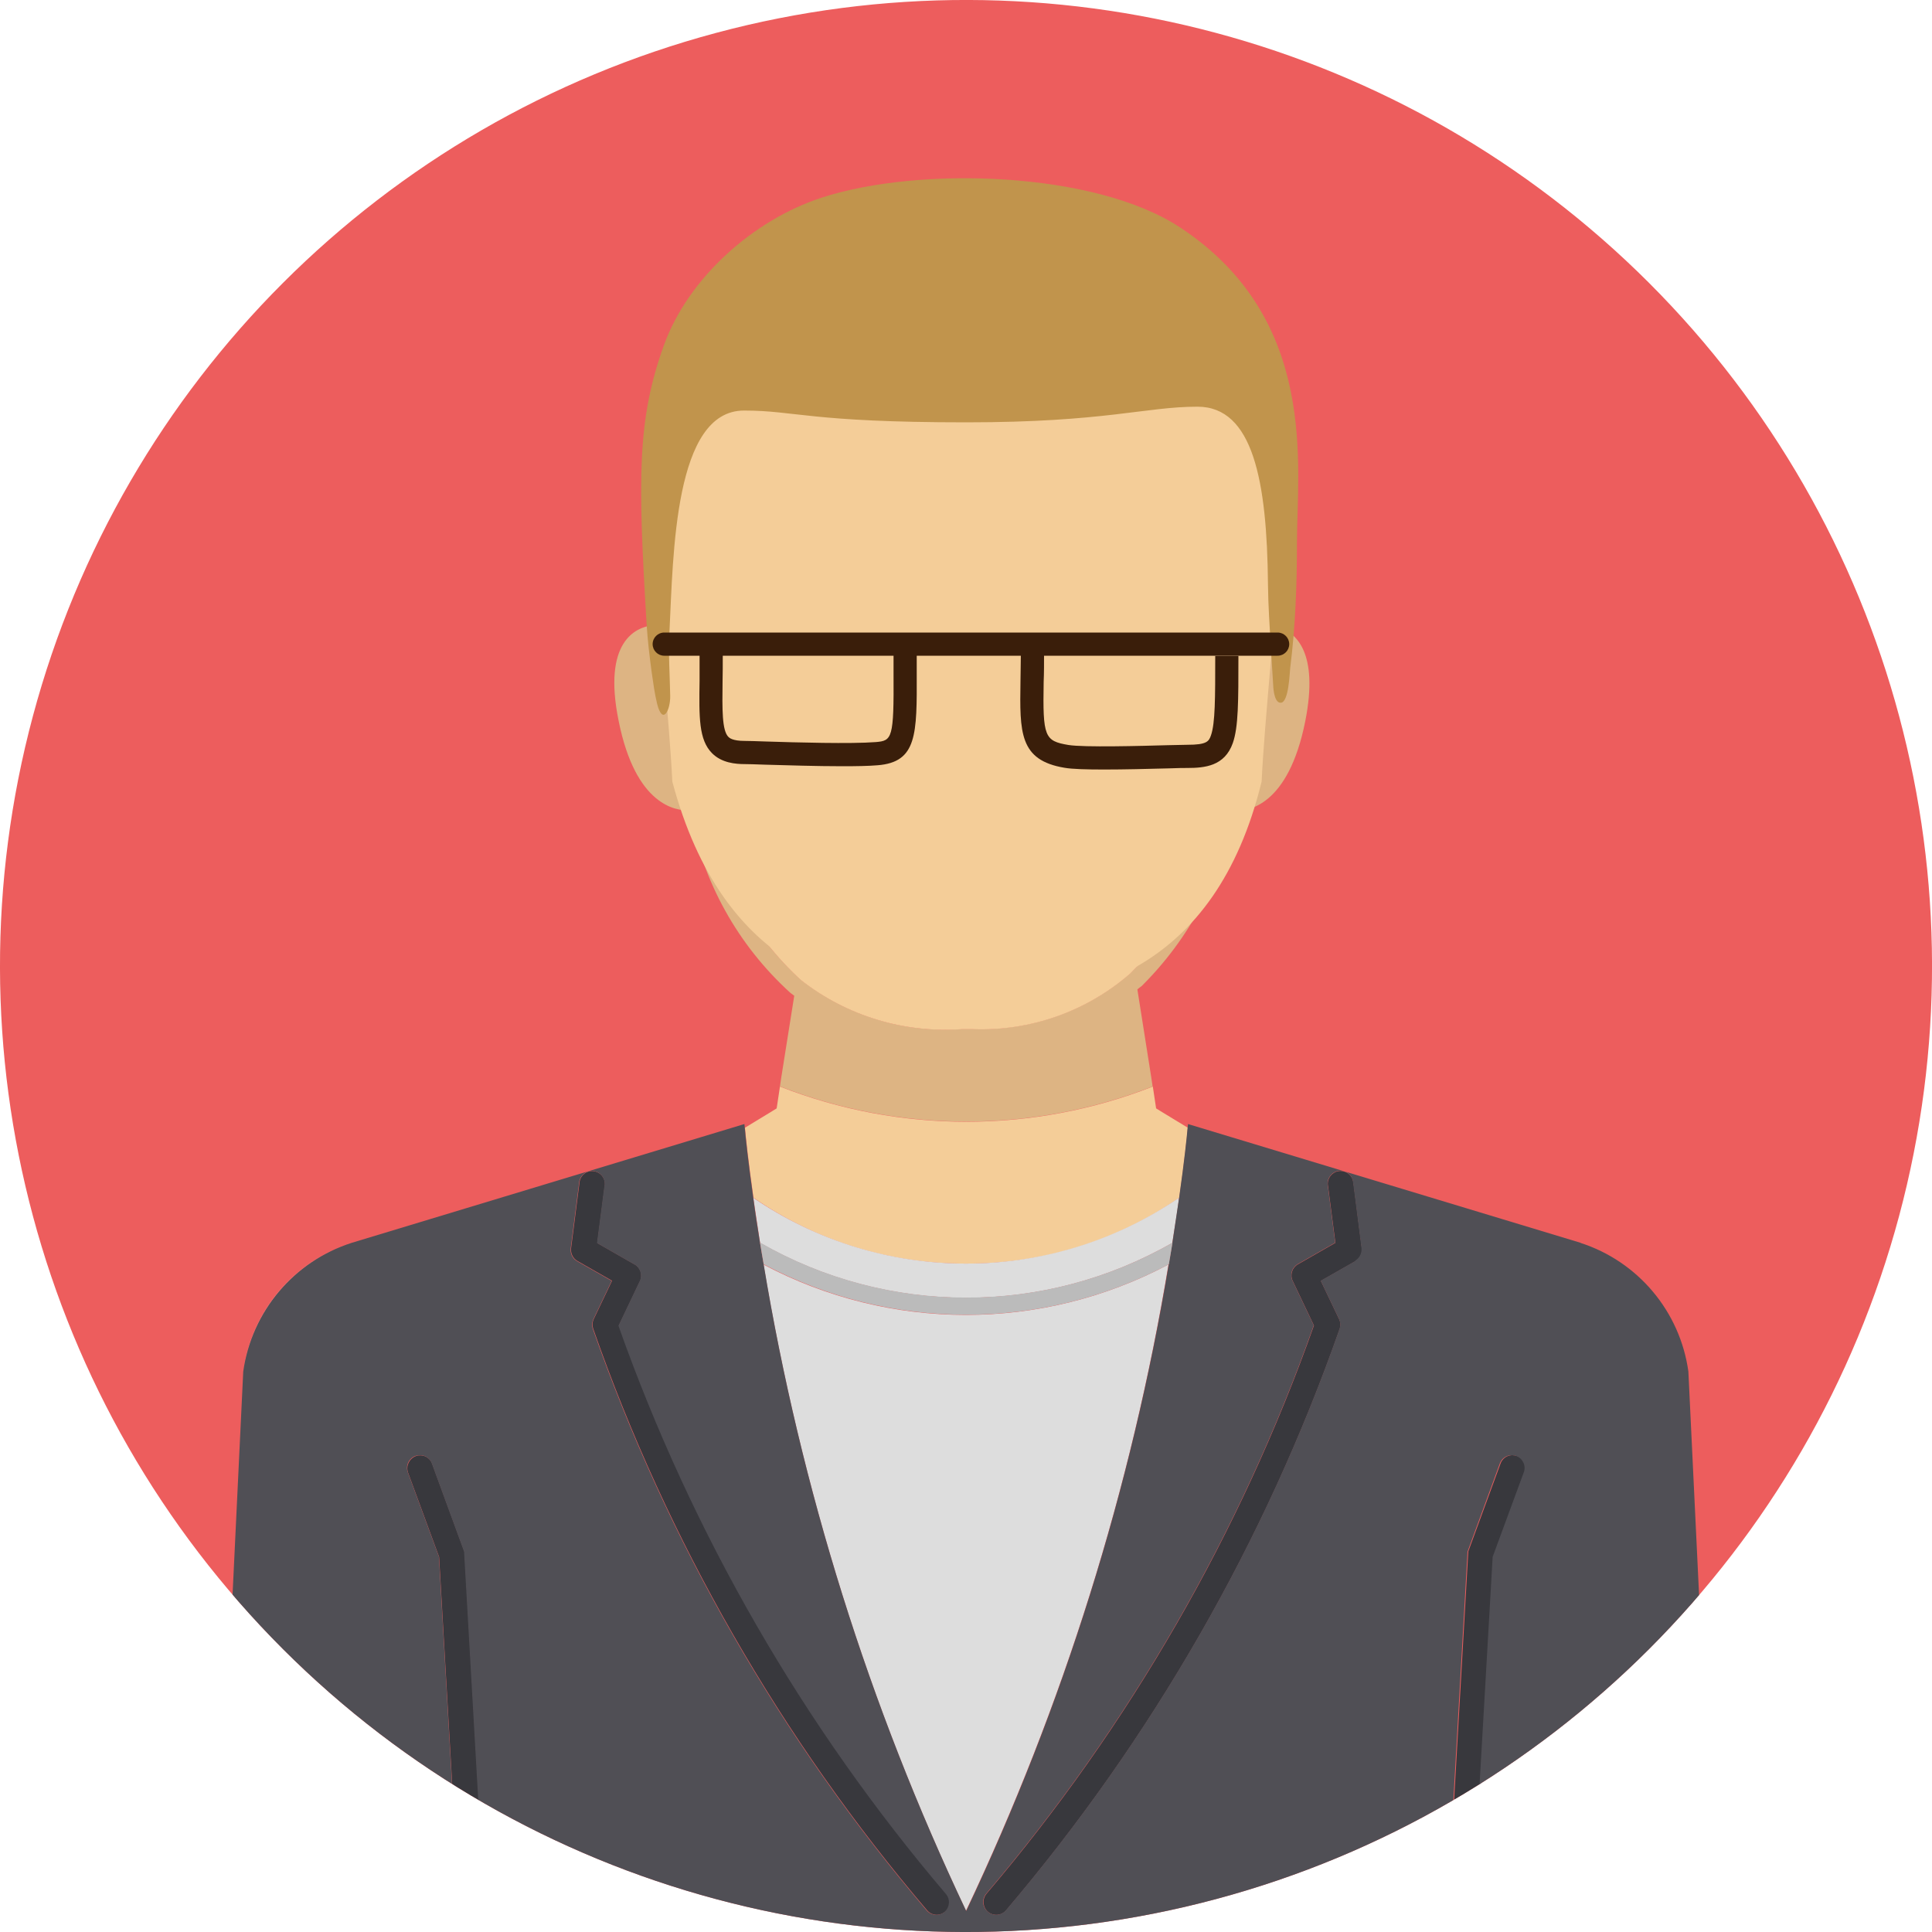
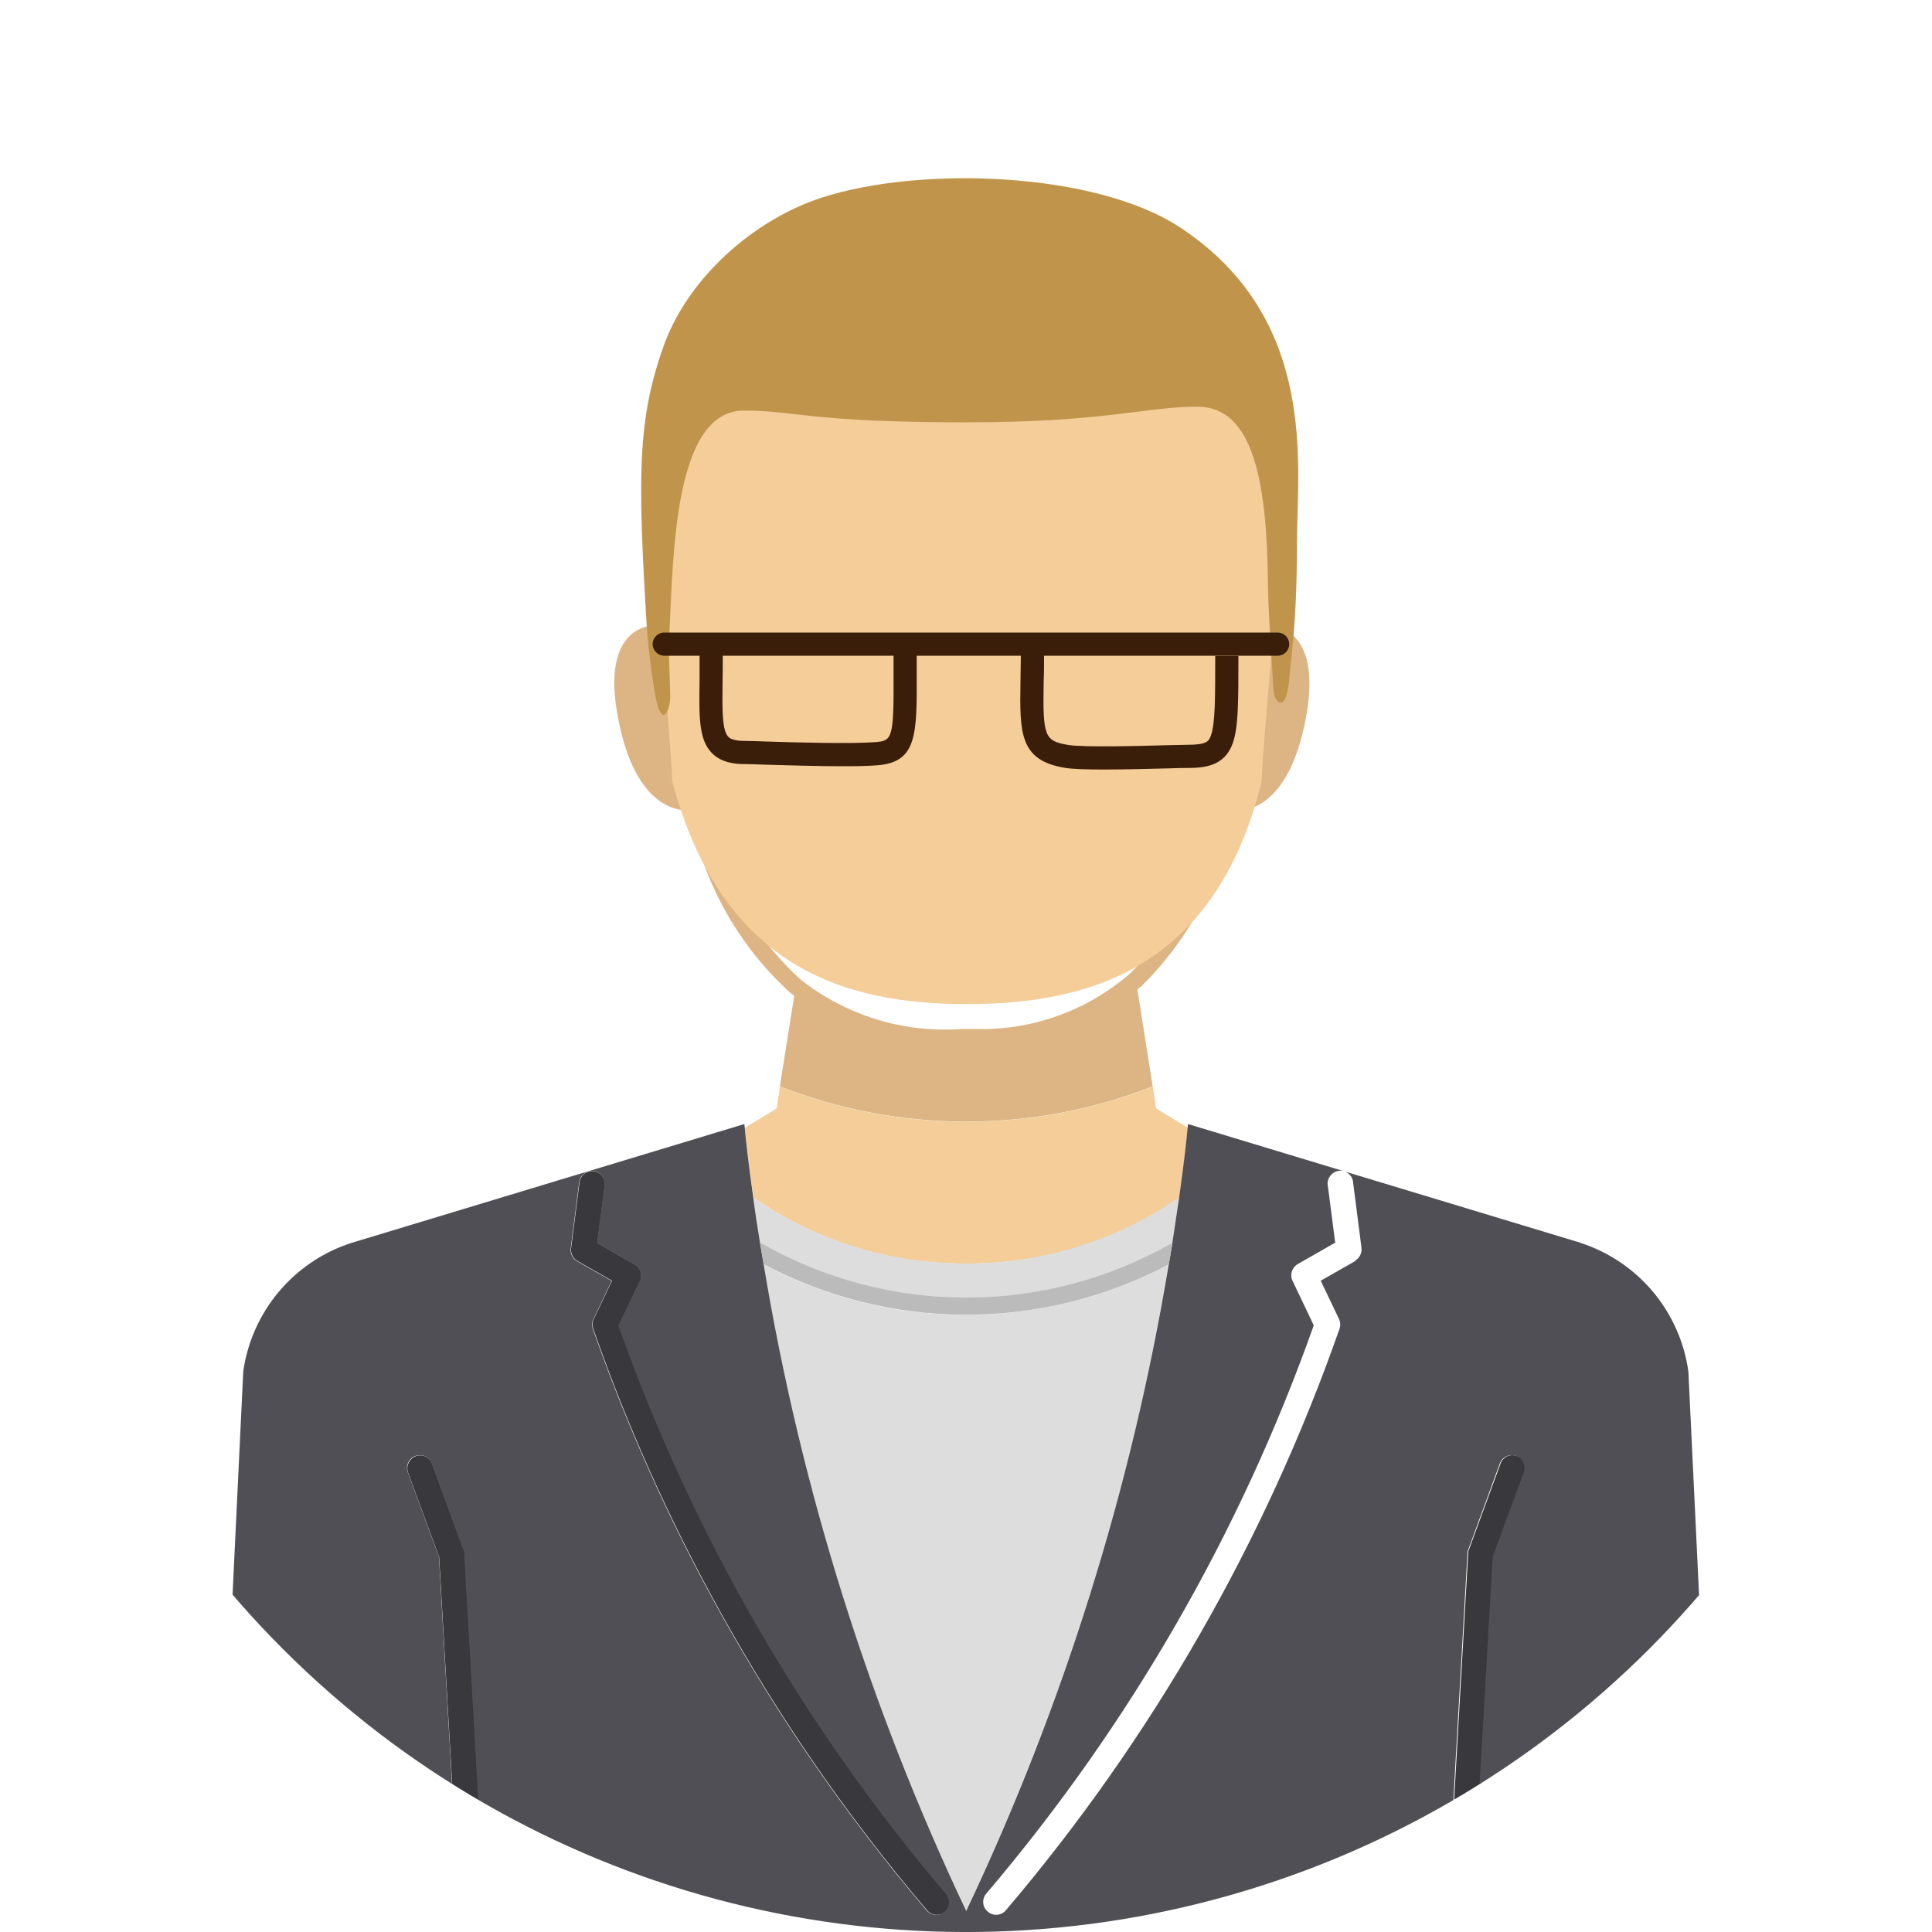
<svg xmlns="http://www.w3.org/2000/svg" id="_ÉåÉCÉÑÅ__1" data-name="ÉåÉCÉÑÅ[_1" viewBox="0 0 100 100">
  <defs>
    <style>
      .cls-1 {
        fill: #ddd;
      }

      .cls-2 {
        fill: #504f55;
      }

      .cls-3 {
        fill: #c1944c;
      }

      .cls-4 {
        fill: #f4cd98;
      }

      .cls-5 {
        fill: #ddb483;
      }

      .cls-6 {
        fill: #38383d;
      }

      .cls-7 {
        fill: #ed5d5d;
      }

      .cls-8 {
        fill: #bbb;
      }

      .cls-9 {
        clip-path: url(#clippath);
        fill: none;
      }

      .cls-10 {
        fill: #4d1a00;
      }

      .cls-11 {
        fill: #3a1e0a;
      }
    </style>
    <clipPath id="clippath">
      <circle class="cls-7" cx="50" cy="50" r="50" transform="translate(-20.71 50) rotate(-45)" />
    </clipPath>
  </defs>
-   <circle class="cls-7" cx="50" cy="50" r="50" transform="translate(-20.71 50) rotate(-45)" />
  <g class="cls-9">
    <g>
      <g id="Group_78" data-name="Group 78">
        <path id="Path_59" data-name="Path 59" class="cls-5" d="m59.66,56.24l-.07-.47-.72-4.56c.07-.06.15-.12.22-.17,2.47-2.45,4.14-5.59,4.78-9.01l.02-.07c.69.04,2.79-.22,3.67-4.63.71-3.57-.49-4.58-1.36-4.86v.03s-2.45,7.09-2.45,7.09c0,0-.04-.6-.11-1.55-.14,1.28-.35,2.54-.64,3.79-.6,3.24-2.17,6.23-4.5,8.55-2.25,1.96-5.16,2.99-8.14,2.88-.18,0-.37,0-.59,0-2.99.22-5.95-.69-8.31-2.54-2.57-2.34-4.29-5.47-4.9-8.9-.25-1.1-.45-2.22-.59-3.34-.04.69-.05,1.1-.05,1.1l-2.18-7.21c-.82.11-2.56.82-1.72,4.94.88,4.41,2.99,4.67,3.67,4.63,0,.02.01.05.02.07.65,3.62,2.48,6.91,5.2,9.38.07.05.14.1.2.15l-.67,4.22-.07.47c6.2,2.43,13.1,2.43,19.3,0h0Z" />
-         <path id="Path_60" data-name="Path 60" class="cls-10" d="m35.98,38.48c.13-3.96.68-7.9,1.66-11.74,1.39-3.98,4.1-3.75,6.34-4.58s12.37-.47,14.64.83c1.9,1.09,3.78,1.71,4.07,3.48.23,1.36.73,8.39.95,11.55.07.94.11,1.55.11,1.55l2.44-7.09v-.03c.18-.55,2.4-8.3-.68-13.42-3.19-5.31-6.85-4.54-6.85-4.54,0,0-.15-5.55-9.71-5.19-9.56.35-14.96,7.61-15.32,12.92-.21,3.37-.18,6.75.08,10.11v.03l2.18,7.21s.03-.41.07-1.1Z" />
        <path id="Path_61" data-name="Path 61" class="cls-4" d="m50.01,65.4c3.94.03,7.79-1.16,11.03-3.41.27-1.9.4-3.16.44-3.62l-1.3-.79-.34-.21-.17-1.13c-6.2,2.43-13.1,2.43-19.3,0l-.17,1.13-.34.21-1.3.79c.04.46.17,1.72.44,3.62,3.23,2.24,7.08,3.44,11.01,3.41Z" />
-         <path id="Path_62" data-name="Path 62" class="cls-4" d="m58.61,23c-2.26-1.3-12.39-1.65-14.64-.83-2.24.83-4.96.59-6.34,4.58-.97,3.84-1.53,7.78-1.66,11.74.14,1.12.33,2.24.59,3.34.61,3.42,2.33,6.55,4.9,8.9,2.36,1.85,5.32,2.75,8.31,2.54.22,0,.4,0,.59,0,2.98.11,5.89-.92,8.14-2.88,2.34-2.33,3.91-5.31,4.51-8.56.29-1.25.5-2.52.64-3.79-.22-3.16-.73-10.19-.95-11.55-.3-1.77-2.17-2.38-4.07-3.48Z" />
        <path id="Path_63" data-name="Path 63" class="cls-1" d="m12.59,70.98c.43-3.11,2.61-5.7,5.61-6.66-2.99.96-5.17,3.55-5.61,6.66l-.57,11.91h0l.57-11.91Z" />
        <path id="Path_64" data-name="Path 64" class="cls-1" d="m38.99,61.99c.1.69.22,1.48.35,2.34,6.61,3.79,14.73,3.79,21.34,0,.14-.86.26-1.64.35-2.34-6.65,4.55-15.41,4.55-22.05,0h0Z" />
        <path id="Path_65" data-name="Path 65" class="cls-1" d="m39.52,65.45c1.93,11.58,5.45,22.84,10.48,33.45,5.03-10.61,8.56-21.87,10.48-33.45-6.56,3.48-14.41,3.48-20.97,0h0Z" />
        <path id="Path_66" data-name="Path 66" class="cls-6" d="m24.04,80.31l-1.67-4.55c-.09-.25-.33-.42-.59-.43-.09,0-.18,0-.26.04-.34.13-.52.51-.4.85,0,0,0,0,0,0l1.61,4.37.74,12.86c.46.3.92.59,1.38.88l-.8-14.01Z" />
        <path id="Path_67" data-name="Path 67" class="cls-6" d="m77.3,80.58l1.61-4.37c.13-.34-.05-.73-.39-.85-.08-.03-.17-.04-.26-.04-.27.01-.5.18-.59.43l-1.67,4.55-.8,14.01c.47-.28.93-.58,1.38-.88l.74-12.85Z" />
        <path id="Path_68" data-name="Path 68" class="cls-6" d="m32.03,68.62l1.1-2.31c.15-.31.03-.69-.27-.86l-1.94-1.11.36-2.78.03-.21c.04-.36-.23-.69-.59-.73-.35-.04-.66.2-.72.54v.02l-.1.77-.34,2.66c-.03.27.1.53.33.66l1.79,1.02-.95,1.99c-.07.15-.08.32-.03.48,3.86,11.02,9.72,21.23,17.29,30.12.24.28.66.31.94.06.28-.24.31-.66.06-.94-7.39-8.69-13.13-18.65-16.94-29.4Z" />
-         <path id="Path_69" data-name="Path 69" class="cls-6" d="m70.04,61.18v-.02c-.06-.36-.41-.6-.77-.54-.34.06-.58.38-.54.72l.03.21.36,2.78-1.94,1.11c-.3.17-.42.55-.27.86l1.1,2.31c-3.81,10.75-9.55,20.71-16.94,29.4-.24.28-.21.7.06.94.28.24.7.21.94-.06h0c7.56-8.89,13.42-19.1,17.28-30.12.05-.16.04-.33-.03-.48l-.95-1.99,1.79-1.02c.23-.13.36-.39.33-.66l-.34-2.66-.1-.77Z" />
        <path id="Path_70" data-name="Path 70" class="cls-2" d="m81.82,64.33l-20.33-6.15s0,.07-.02.2c-.04.46-.17,1.72-.44,3.62-.1.69-.22,1.48-.35,2.34-.06.36-.12.74-.19,1.12-1.93,11.58-5.45,22.84-10.48,33.45-5.03-10.61-8.56-21.87-10.48-33.45-.07-.39-.13-.76-.19-1.12-.14-.86-.26-1.64-.35-2.34-.27-1.9-.4-3.16-.44-3.62-.01-.13-.02-.2-.02-.2l-20.33,6.15c-2.99.96-5.17,3.55-5.61,6.66l-.57,11.91c3.22,4.11,7.08,7.67,11.44,10.54l-.74-12.86-1.61-4.37c-.13-.34.05-.73.39-.85,0,0,0,0,0,0,.08-.03.17-.04.26-.04.27.01.5.18.59.43l1.67,4.56.8,14.01c15.45,9.44,34.89,9.44,50.34,0l.8-14.01,1.67-4.56c.09-.25.32-.42.59-.43.09,0,.18,0,.26.04.34.13.52.51.39.85l-1.61,4.37-.74,12.86c4.35-2.88,8.22-6.44,11.44-10.54l-.57-11.91c-.43-3.11-2.61-5.7-5.59-6.66Zm-32.92,34.62c-.27.24-.69.21-.93-.06,0,0,0,0,0,0-7.57-8.89-13.43-19.1-17.29-30.12-.05-.16-.04-.33.03-.48l.95-1.99-1.79-1.02c-.23-.13-.36-.39-.33-.66l.34-2.66.1-.77v-.02c.06-.36.38-.6.74-.56.36.05.62.38.57.74l-.03.21-.36,2.78,1.94,1.11c.3.17.42.55.27.86l-1.1,2.31c3.81,10.75,9.55,20.71,16.94,29.4.24.27.22.69-.06.94,0,0,0,0,0,0Zm21.25-33.68l-1.79,1.02.95,1.99c.07.15.08.32.03.48-3.86,11.02-9.72,21.23-17.28,30.12-.24.28-.66.31-.94.06-.28-.24-.31-.66-.06-.94h0c7.39-8.69,13.13-18.65,16.94-29.4l-1.1-2.31c-.15-.31-.03-.69.27-.86l1.94-1.11-.36-2.78-.03-.21c-.04-.36.23-.69.59-.73.35-.04.66.2.72.54v.02l.1.77.34,2.66c.03.27-.1.53-.33.66Z" />
        <path id="Path_71" data-name="Path 71" class="cls-8" d="m39.34,64.32c.06.36.12.74.19,1.12,6.56,3.48,14.41,3.48,20.97,0,.07-.39.13-.76.19-1.12-6.61,3.79-14.73,3.79-21.34,0h0Z" />
      </g>
      <g>
        <path class="cls-4" d="m63.44,16.41c-2.62-3.56-6.7-5.89-11.03-6.06,0,0-.09,0-.22,0v-.17s-1.05.04-2.13.08c-1.08-.04-2.14-.08-2.14-.08v.17c-.13,0-.22,0-.22,0-4.33.17-8.41,2.51-11.03,6.06-2.62,3.56-2.97,8.04-2.76,12.33.16,3.24.73,8.48.89,11.72,2.63,9.83,9.17,11.51,15.25,11.51s12.84-1.68,15.25-11.51c.16-3.24.73-8.48.89-11.72.21-4.29-.14-8.77-2.76-12.33Z" />
        <path class="cls-3" d="m34.65,32.73c.2-4.09.25-11.48,3.86-11.48,2.67,0,3.4.61,11.51.61,7.18,0,9.27-.81,11.96-.81,2.88,0,3.6,3.85,3.65,9.19.01,1.1.09,2.2.15,3.3.04.64.08,1.29.12,1.93.01.26.08.96.42.9.38-.07.43-1.49.46-1.79.27-2.13.35-4.31.35-6.46,0-3.96,1.15-11.58-6.02-16.33-4.4-2.92-13.51-3.21-18.58-1.56-3.53,1.15-6.91,4.15-8.17,7.65-1.38,3.84-1.35,6.84-.89,14.44.05.82.15,1.65.26,2.47.08.54.15,1.1.28,1.63.29,1.16.69.33.68-.39-.02-1.1-.1-2.2-.04-3.3Z" />
        <path class="cls-11" d="m66.13,33.94h-31.75c-.33,0-.6-.27-.6-.6s.27-.6.6-.6h31.75c.33,0,.6.27.6.6s-.27.6-.6.6Z" />
        <path class="cls-11" d="m43.6,39.66c-1.33,0-2.89-.05-3.98-.08-.52-.02-.9-.03-1.06-.03-.49,0-1.21-.06-1.71-.57-.68-.69-.67-1.84-.64-3.75,0-.4,0-.83,0-1.3,0-.33.27-.6.6-.6s.6.27.6.6c0,.48,0,.91-.01,1.32-.02,1.48-.03,2.56.3,2.89.05.05.21.21.85.21.17,0,.57.01,1.1.03,1.54.05,4.4.13,5.68.03.85-.07.94-.19.92-3.56,0-.33,0-.69,0-1.07,0-.33.27-.6.6-.6s.6.27.6.6c0,.38,0,.74,0,1.07.01,3.16.02,4.6-2.03,4.76-.47.04-1.11.05-1.82.05Z" />
        <path class="cls-11" d="m57.15,39.83c-.9,0-1.65-.02-2.05-.09-2.35-.39-2.32-1.84-2.28-4.47,0-.44.02-.94.02-1.48,0-.33.27-.6.6-.6s.6.27.6.6c0,.55,0,1.05-.02,1.5-.05,2.85.04,3.06,1.28,3.27.81.13,3.76.05,5.18.01.46-.01.81-.02.97-.02,1.01,0,1.12-.17,1.23-.49.22-.63.22-1.94.22-4.11h.6s.6,0,.6,0c0,2.37,0,3.68-.29,4.51-.42,1.19-1.44,1.29-2.36,1.29-.15,0-.49,0-.93.02-1.14.03-2.35.06-3.35.06Z" />
        <path d="m50.27,10.93c5.99,0,11.45,2.28,15.56,6.02-2.65-5.96-8.62-10.12-15.56-10.12s-12.91,4.16-15.56,10.12c4.11-3.74,9.57-6.02,15.56-6.02Z" />
      </g>
    </g>
  </g>
</svg>